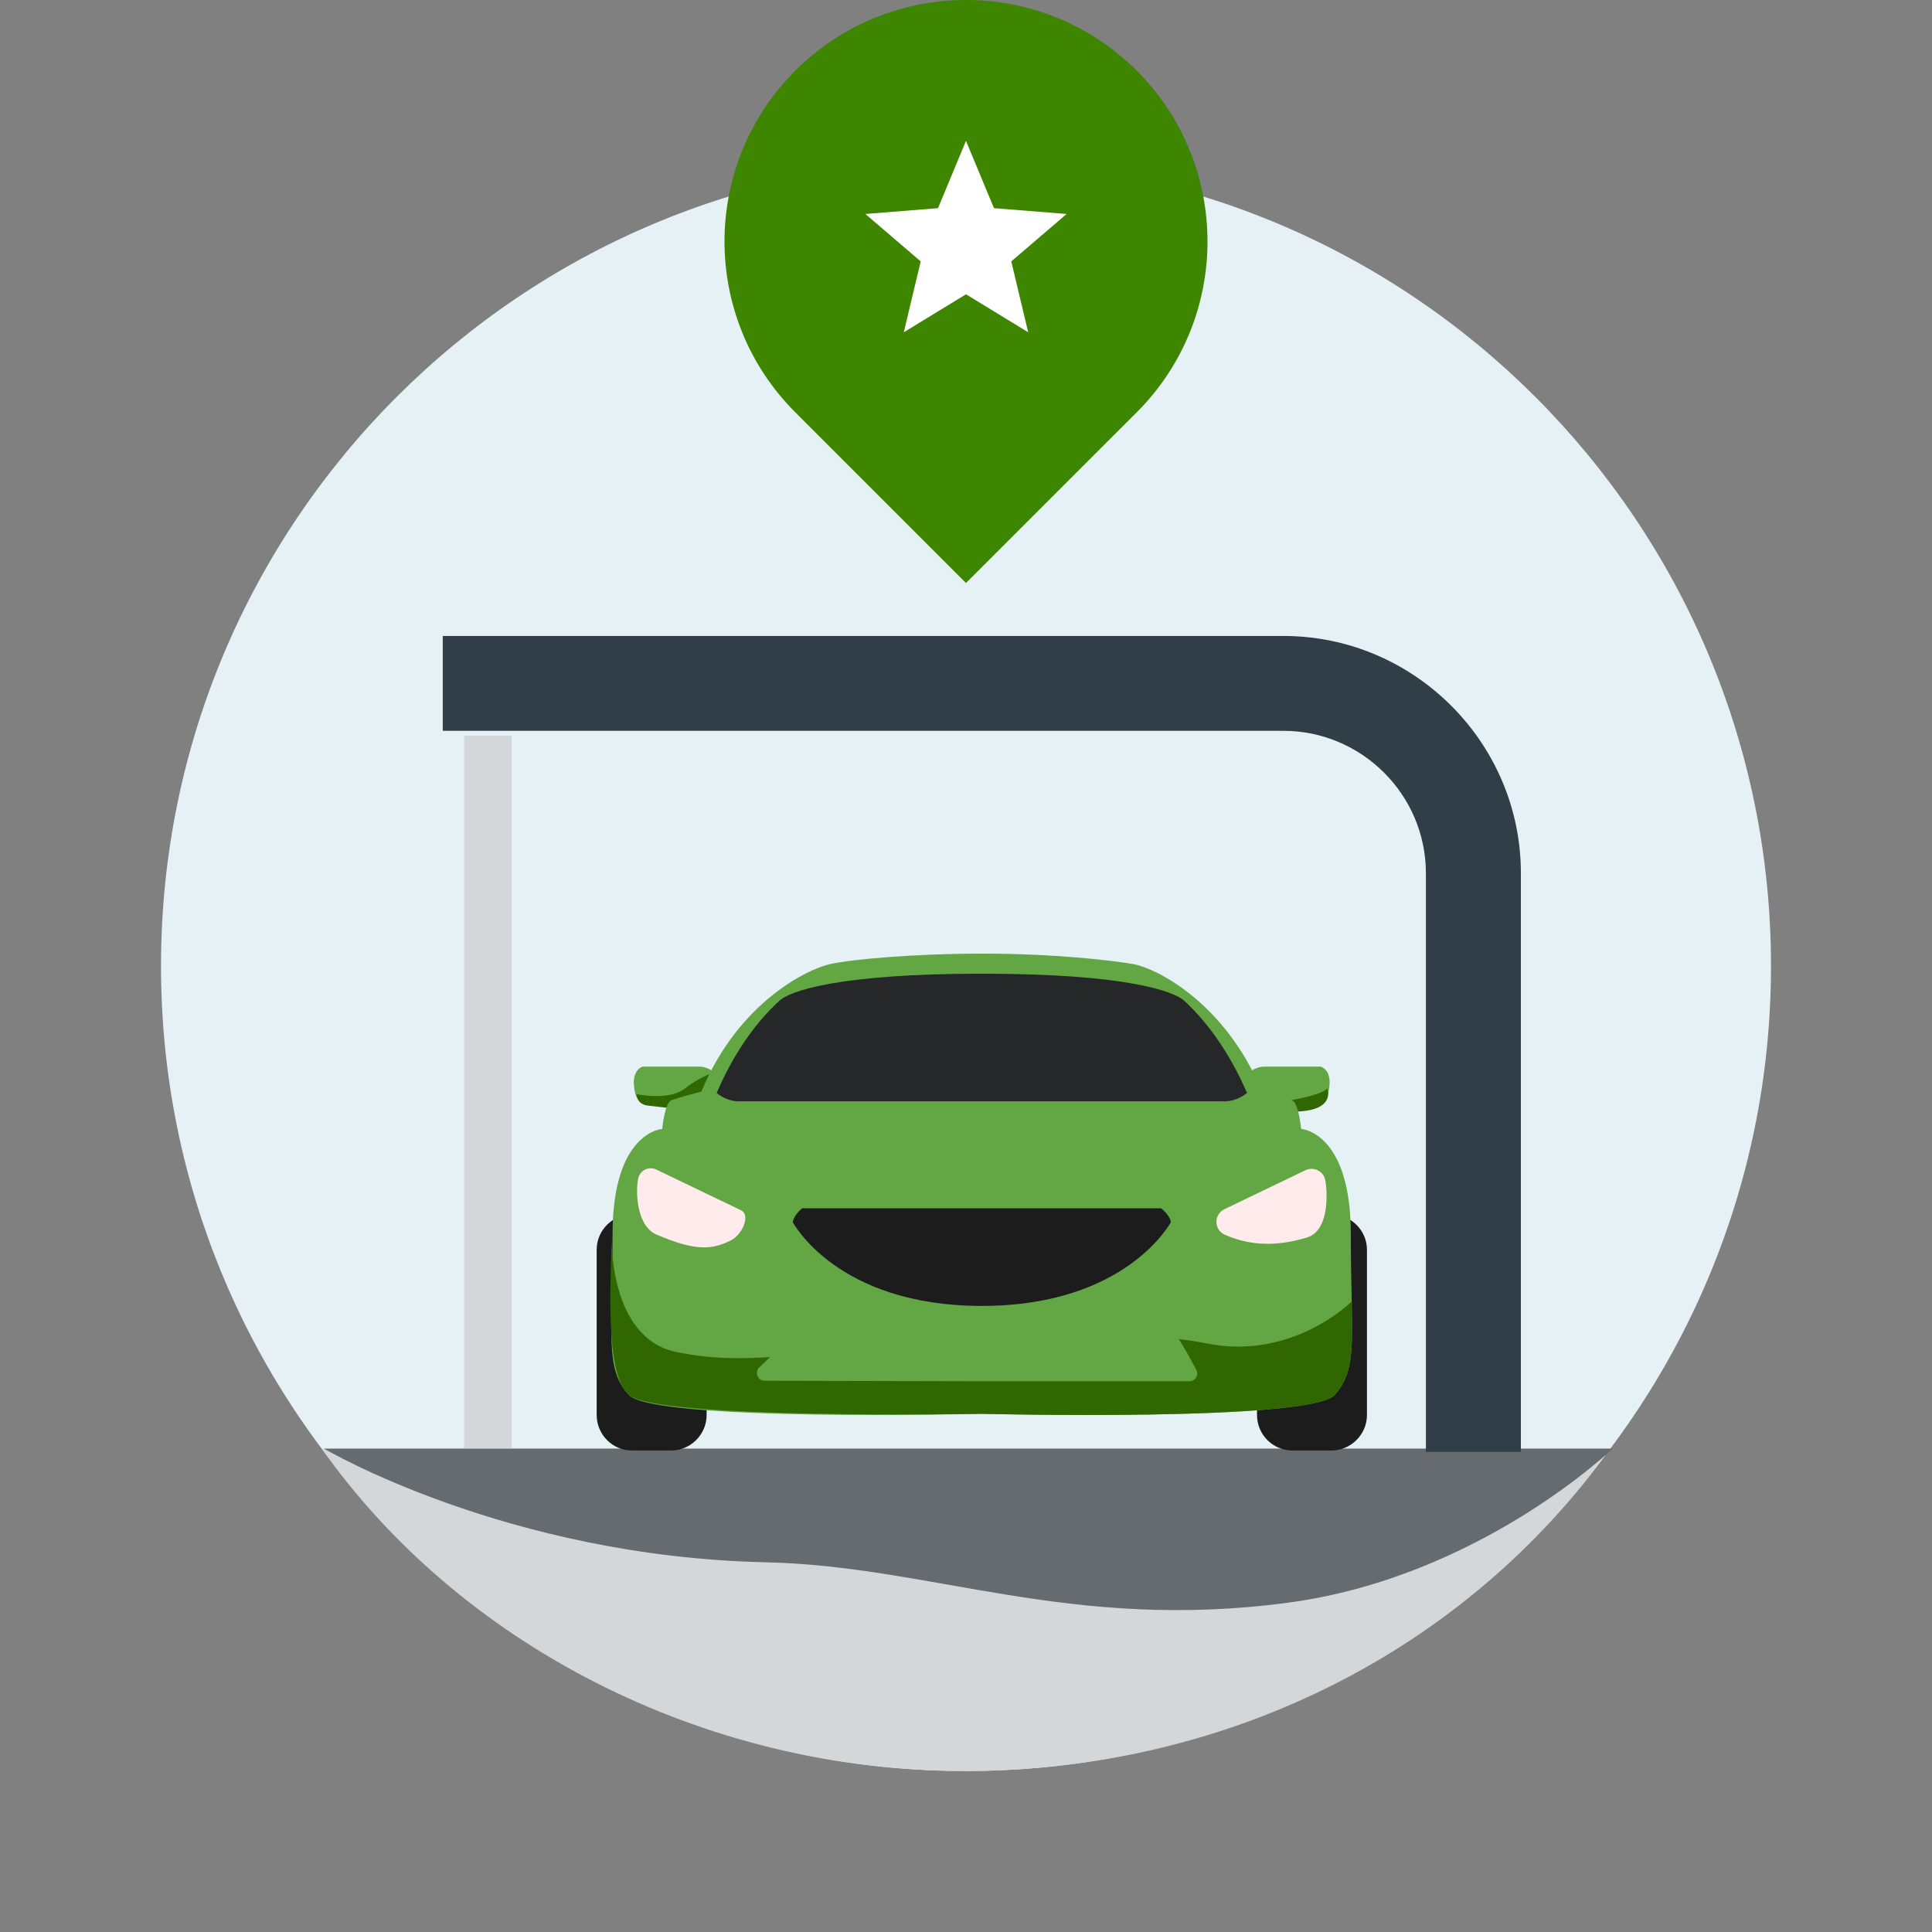
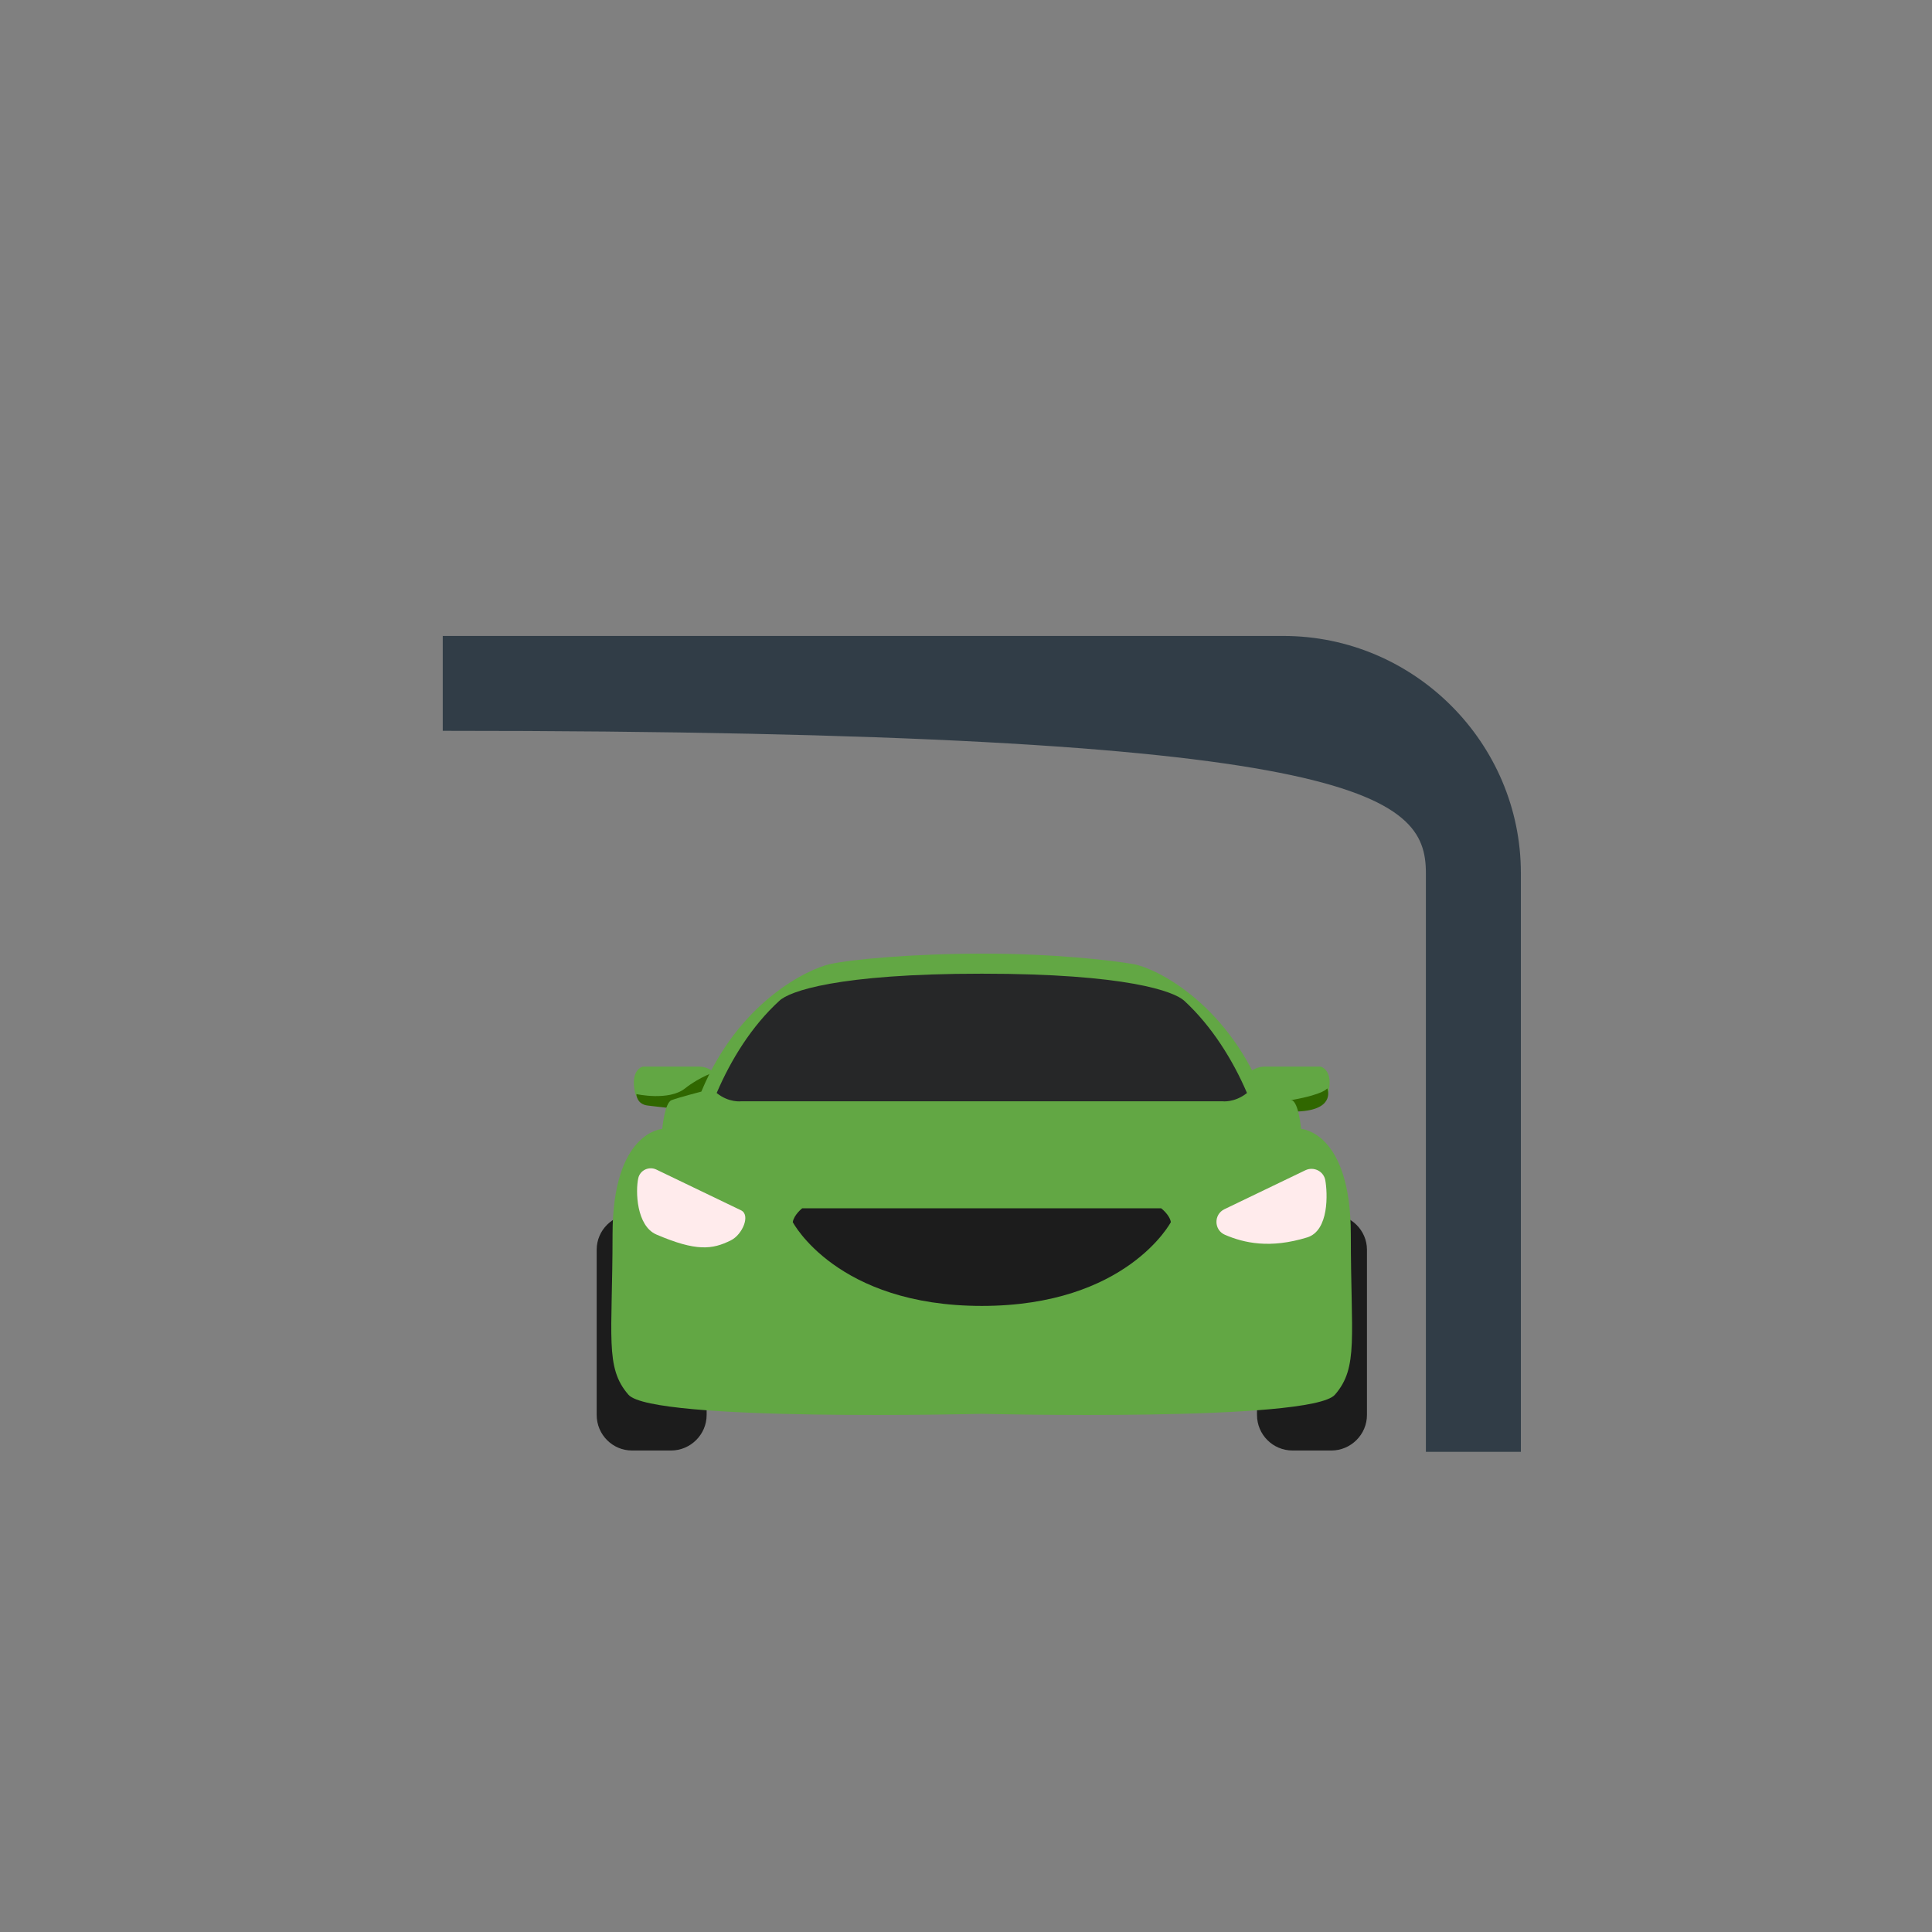
<svg xmlns="http://www.w3.org/2000/svg" width="200" height="200" viewBox="0 0 200 200" fill="none">
  <rect x="0" y="0" width="200" height="200" fill="#808080" stroke="none" />
  <g clip-path="url(#clip0_467_1448)">
-     <path fill-rule="evenodd" clip-rule="evenodd" d="M183.333 100C183.333 146.024 146.024 183.333 100 183.333C53.977 183.333 16.667 146.024 16.667 100C16.667 53.976 53.977 16.667 100 16.667C146.024 16.667 183.333 53.976 183.333 100Z" fill="#E6F1F5" />
    <path fill-rule="evenodd" clip-rule="evenodd" d="M100 60.355L82.323 42.678C72.559 32.914 72.559 17.085 82.323 7.322C92.086 -2.441 107.915 -2.441 117.678 7.322C127.441 17.085 127.441 32.914 117.678 42.678L100 60.355Z" fill="#3E8500" />
    <path fill-rule="evenodd" clip-rule="evenodd" d="M99.999 30.465L93.561 34.396L95.311 27.058L89.583 22.151L97.102 21.549L99.999 14.583L102.896 21.549L110.416 22.151L104.687 27.058L106.437 34.396L99.999 30.465Z" fill="white" />
    <path fill-rule="evenodd" clip-rule="evenodd" d="M166.667 150H33.334C47.455 170 72.533 183.334 99.838 183.334C127.143 183.334 151.686 170.834 166.667 150Z" fill="#D4D7D9" />
    <path fill-rule="evenodd" clip-rule="evenodd" d="M33.542 149.959H166.943C166.943 149.959 153.168 163.251 133.384 165.903C110.731 168.94 96.467 162.107 79.268 161.727C52.414 161.134 33.542 149.959 33.542 149.959Z" fill="#666B70" />
  </g>
  <path fill-rule="evenodd" clip-rule="evenodd" d="M127.445 114.279C127.445 114.279 128.389 110.414 130.945 110.414H136.698C136.698 110.414 138.098 110.718 137.489 113.183C136.88 115.679 130.672 113.518 128.541 115.862L127.262 117.322L126.867 116.988L127.445 114.279Z" fill="#62A744" />
  <path fill-rule="evenodd" clip-rule="evenodd" d="M137.397 112.666C137.397 112.666 137.1 113.259 133.836 113.853C130.572 114.446 128.823 112.962 128.823 112.962L129.385 115.04C129.385 115.04 133.24 115.164 134.726 115.04C138.288 114.743 137.397 112.666 137.397 112.666Z" fill="#306700" />
  <path fill-rule="evenodd" clip-rule="evenodd" d="M75.828 114.279C75.828 114.279 74.885 110.414 72.328 110.414H66.545C66.545 110.414 65.176 110.718 65.754 113.183C66.362 115.679 72.572 113.518 74.702 115.862L75.98 117.322L76.376 116.988L75.828 114.279Z" fill="#62A744" />
  <path fill-rule="evenodd" clip-rule="evenodd" d="M70.922 112.666C72.406 111.479 74.187 110.886 74.187 110.886C74.187 110.886 73.89 111.182 73.296 113.26C72.703 115.337 69.736 114.744 67.064 114.447C65.885 114.315 65.878 113.26 65.878 113.26C65.878 113.26 69.25 114.004 70.922 112.666Z" fill="#306700" />
  <path fill-rule="evenodd" clip-rule="evenodd" d="M137.824 125.716H133.807C131.767 125.716 130.124 127.359 130.124 129.368V146.473C130.124 148.512 131.767 150.156 133.807 150.156H137.824C139.833 150.156 141.507 148.512 141.507 146.473V129.368C141.507 127.359 139.833 125.716 137.824 125.716Z" fill="#1C1C1C" />
  <path fill-rule="evenodd" clip-rule="evenodd" d="M69.468 125.716H65.421C63.411 125.716 61.768 127.359 61.768 129.368V146.473C61.768 148.512 63.411 150.156 65.421 150.156H69.468C71.477 150.156 73.151 148.512 73.151 146.473V129.368C73.151 127.359 71.477 125.716 69.468 125.716Z" fill="#1C1C1C" />
  <path fill-rule="evenodd" clip-rule="evenodd" d="M117.343 99.807C119.592 100.202 126.779 103.688 130.643 113.001C130.643 113.001 132.987 113.61 133.718 113.884C134.448 114.127 134.692 116.866 134.692 116.866C134.692 116.866 139.836 117.14 139.836 127.793C139.836 138.414 140.657 141.55 138.192 144.38C135.727 147.211 101.639 146.359 101.639 146.359C101.639 146.359 67.52 147.211 65.055 144.38C62.589 141.55 63.411 138.414 63.411 127.793C63.411 117.14 68.555 116.866 68.555 116.866C68.555 116.866 68.799 114.127 69.529 113.884C70.259 113.61 72.603 113.001 72.603 113.001C76.468 103.688 83.67 100.302 85.904 99.807C88.137 99.312 94.516 98.719 101.787 98.719C109.057 98.719 115.095 99.411 117.343 99.807Z" fill="#62A744" />
-   <path fill-rule="evenodd" clip-rule="evenodd" d="M139.926 134.732C139.926 134.732 133.835 140.857 124.933 139.076C117.803 137.65 111.579 138.779 96.742 139.373C81.904 139.966 77.187 141.427 70.034 139.966C62.882 138.505 63.319 127.799 63.319 127.799C63.228 133.096 62.615 142.043 65.054 144.379C67.765 146.976 101.638 146.358 101.638 146.358C101.638 146.358 135.726 147.21 138.192 144.379C140.018 142.28 140.048 140.028 139.926 134.732Z" fill="#306700" />
-   <path fill-rule="evenodd" clip-rule="evenodd" d="M101.49 113.853C90.51 113.853 73.892 112.962 73.892 112.962C73.892 112.962 71.581 114.38 72.705 116.227C76.222 122.006 82.819 125.655 82.819 125.655C82.819 125.655 90.48 128.393 100.897 128.393C111.313 128.393 115.153 127.254 119.295 125.723C122.183 124.656 125.948 122.571 129.682 117.71C131.511 115.329 130.275 112.666 130.275 112.666C119.592 114.15 112.47 113.853 101.49 113.853Z" fill="#62A744" />
  <path fill-rule="evenodd" clip-rule="evenodd" d="M101.638 114.003H76.757C76.757 114.003 75.473 114.187 74.189 113.148C75.656 109.724 77.796 106.239 80.669 103.61C81.677 102.633 86.653 100.796 101.638 100.796C116.624 100.796 121.568 102.633 122.607 103.61C125.45 106.239 127.62 109.724 129.088 113.148C127.773 114.187 126.52 114.003 126.52 114.003H101.638Z" fill="#262728" />
  <path fill-rule="evenodd" clip-rule="evenodd" d="M101.637 125.084H83.041C83.041 125.084 82.188 125.753 82.067 126.514C82.067 126.514 86.601 135.188 101.637 135.188C116.642 135.188 121.207 126.514 121.207 126.514C121.086 125.753 120.203 125.084 120.203 125.084H101.637Z" fill="#1C1C1C" />
  <path fill-rule="evenodd" clip-rule="evenodd" d="M76.711 125.291L67.949 121.075C67.187 120.708 66.264 121.13 66.076 121.955C65.773 123.29 65.878 126.91 67.955 127.8C72.072 129.564 73.732 129.363 75.671 128.394C76.858 127.8 77.721 125.777 76.711 125.291Z" fill="#FFEBEC" />
  <path fill-rule="evenodd" clip-rule="evenodd" d="M126.752 125.177L135.133 121.144C135.991 120.731 137.023 121.237 137.193 122.175C137.432 123.487 137.606 127.394 135.32 128.097C131.462 129.284 128.779 128.674 126.805 127.826C125.658 127.333 125.628 125.718 126.752 125.177Z" fill="#FFEBEC" />
  <path fill-rule="evenodd" clip-rule="evenodd" d="M101.341 142.987H123.124C123.731 142.987 124.121 142.342 123.839 141.805C123.13 140.451 121.942 138.293 121.073 137.3C120.906 137.109 120.661 137.007 120.408 137.024L101.384 138.297C101.356 138.299 101.328 138.3 101.299 138.299L83.125 137.605C82.912 137.597 82.704 137.673 82.547 137.818C81.646 138.647 79.871 140.337 78.604 141.547C78.079 142.05 78.433 142.936 79.16 142.938L101.341 142.987Z" fill="#62A744" />
-   <path fill-rule="evenodd" clip-rule="evenodd" d="M132.858 65.834H45.833V75.654H132.858C140.97 75.654 147.608 82.284 147.608 90.386V150.293H157.441V90.386C157.441 76.882 146.379 65.834 132.858 65.834Z" fill="#313D47" />
-   <path fill-rule="evenodd" clip-rule="evenodd" d="M48.045 149.908H52.962V76.159H48.045V149.908Z" fill="#D4D7D9" />
+   <path fill-rule="evenodd" clip-rule="evenodd" d="M132.858 65.834H45.833V75.654C140.97 75.654 147.608 82.284 147.608 90.386V150.293H157.441V90.386C157.441 76.882 146.379 65.834 132.858 65.834Z" fill="#313D47" />
  <defs>
    <clipPath id="clip0_467_1448">
-       <rect width="183.333" height="183.333" fill="white" transform="translate(8.333)" />
-     </clipPath>
+       </clipPath>
  </defs>
</svg>